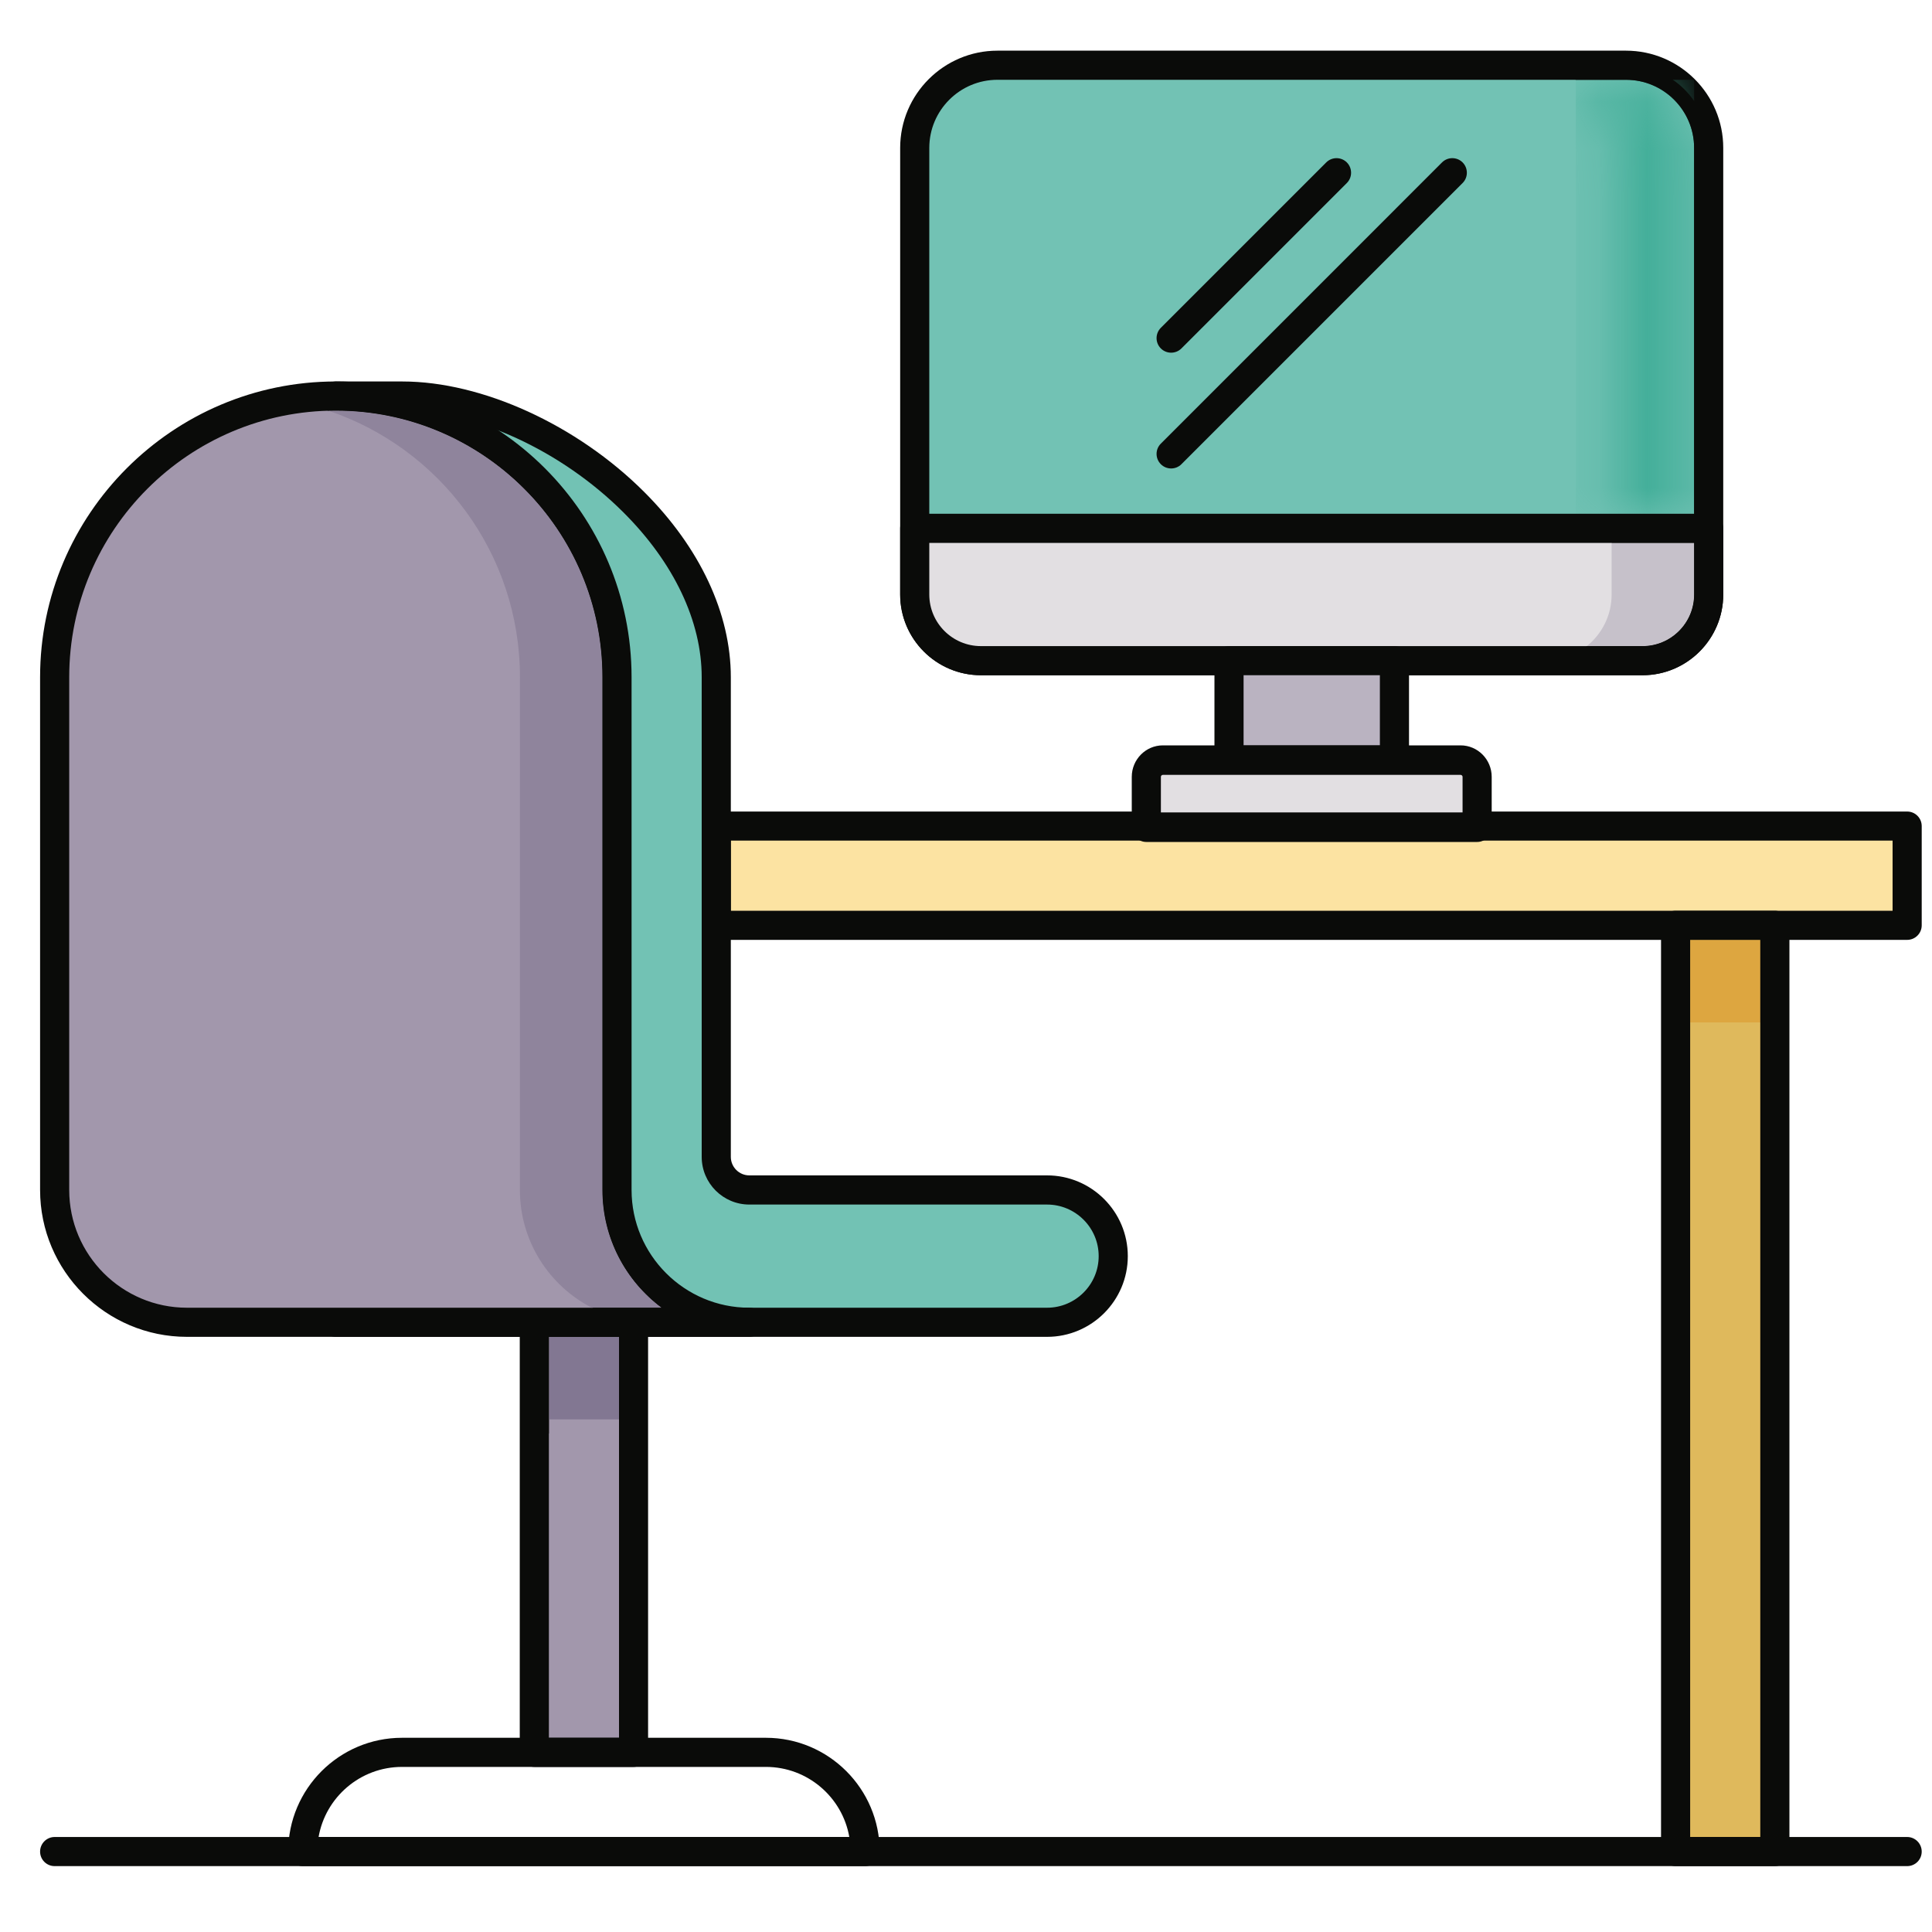
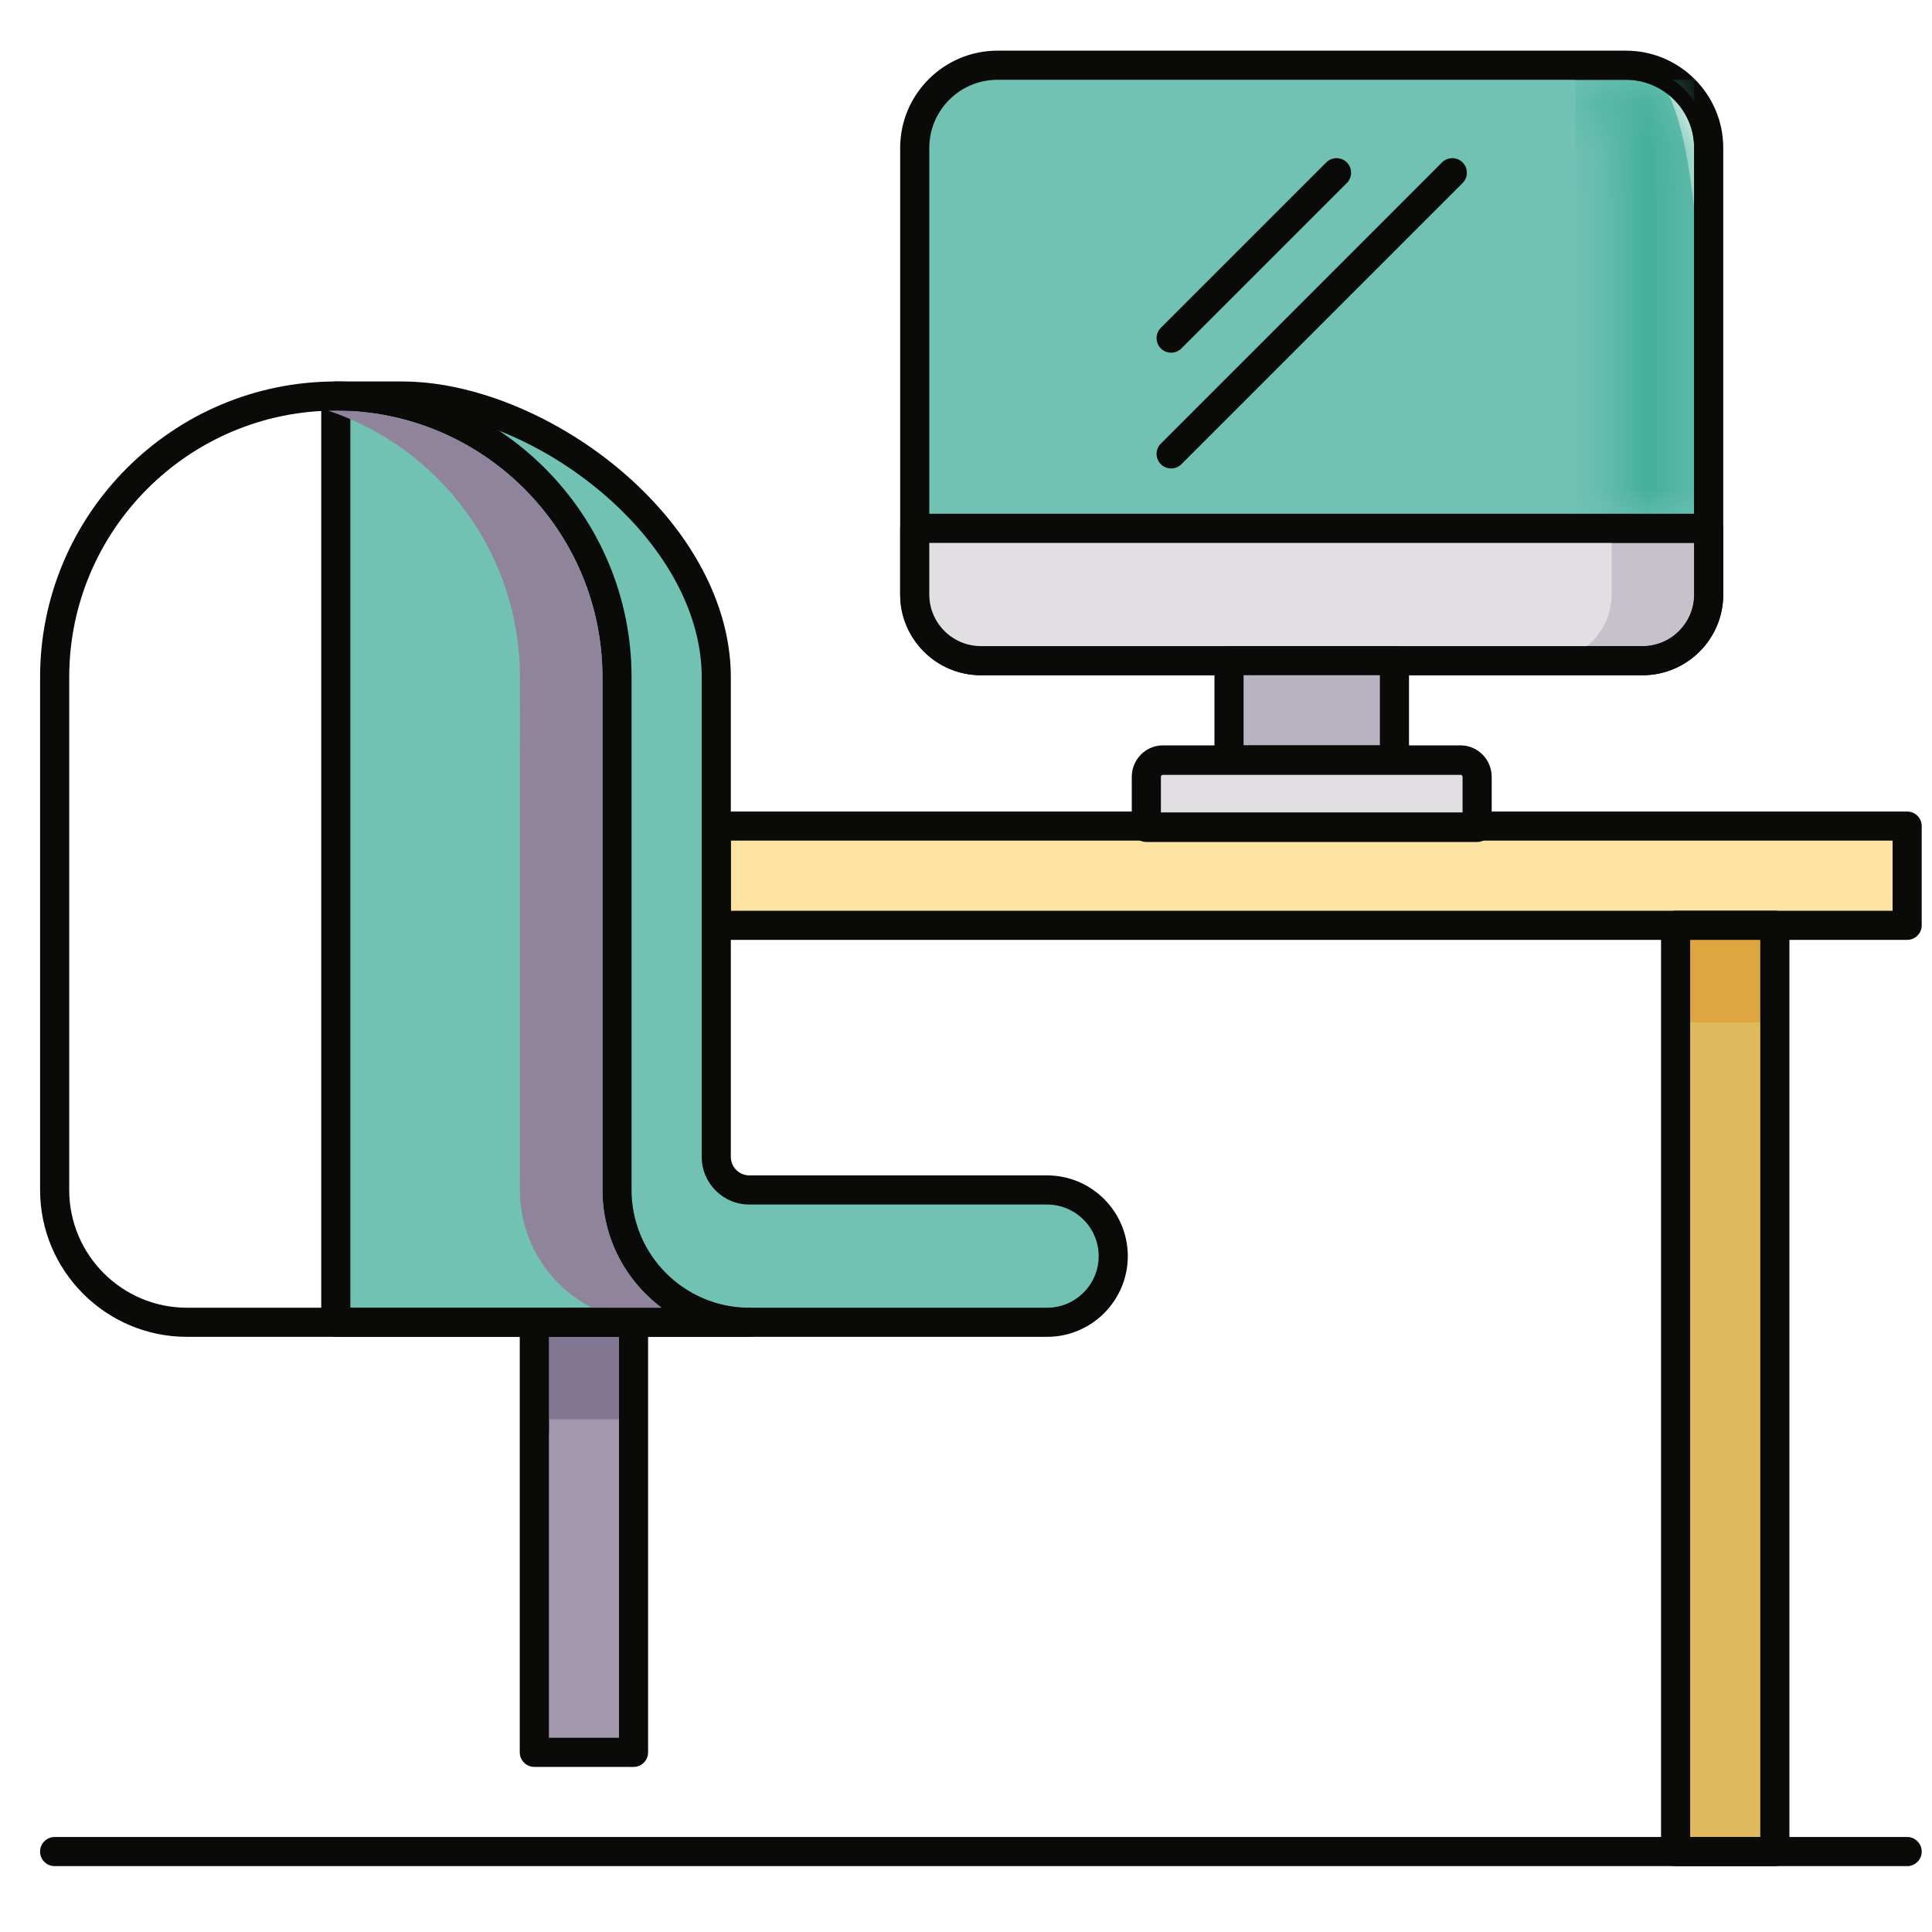
<svg xmlns="http://www.w3.org/2000/svg" xmlns:xlink="http://www.w3.org/1999/xlink" width="40px" height="40px" viewBox="0 0 40 40" version="1.1">
  <title>05_Espacio_40x40</title>
  <desc>Created with Sketch.</desc>
  <defs>
    <path d="M2.475,9.037 L0.766,9.037 L0.766,1.462 C0.766,0.877 0.473,0.36 0.025,0.052 L1.064,0.052 C1.842,0.052 2.475,0.684 2.475,1.462 L2.475,9.037 L2.475,9.037 Z" id="path-1" />
  </defs>
  <g id="05_Espacio_40x40" stroke="none" stroke-width="1" fill="none" fill-rule="evenodd">
    <g id="Trabajo_3" transform="translate(0, 1)">
      <g id="shutterstock_1265400490">
-         <path d="M20.309,12.678 L34.007,12.678 C34.763,12.678 35.377,12.065 35.377,11.309 L35.377,2.062 C35.377,1.117 34.61,0.35 33.664,0.35 L20.651,0.35 C19.705,0.35 18.939,1.117 18.939,2.062 L18.939,11.309 C18.939,12.065 19.552,12.678 20.309,12.678" id="Fill-20" fill="#72C2B4" />
+         <path d="M20.309,12.678 L34.007,12.678 C34.763,12.678 35.377,12.065 35.377,11.309 C35.377,1.117 34.61,0.35 33.664,0.35 L20.651,0.35 C19.705,0.35 18.939,1.117 18.939,2.062 L18.939,11.309 C18.939,12.065 19.552,12.678 20.309,12.678" id="Fill-20" fill="#72C2B4" />
        <path d="M20.651,0.652 C19.873,0.652 19.24,1.284 19.24,2.062 L19.24,11.309 C19.24,11.898 19.72,12.377 20.309,12.377 L34.007,12.377 C34.596,12.377 35.075,11.898 35.075,11.309 L35.075,2.062 C35.075,1.284 34.442,0.652 33.664,0.652 L20.651,0.652 M34.007,12.98 L20.309,12.98 C19.387,12.98 18.637,12.23 18.637,11.309 L18.637,2.062 C18.637,0.952 19.541,0.049 20.651,0.049 L33.664,0.049 C34.775,0.049 35.678,0.952 35.678,2.062 L35.678,11.309 C35.678,12.23 34.928,12.98 34.007,12.98" id="Fill-21" fill="#0A0B09" />
        <g id="Group-24" transform="translate(32.6, 0.6)">
          <mask id="mask-2" fill="white">
            <use xlink:href="#path-1" />
          </mask>
          <g id="Clip-23" />
          <polygon id="Fill-22" fill="#44AF9A" mask="url(#mask-2)" points="0.025 9.037 2.475 9.037 2.475 0.052 0.025 0.052" />
        </g>
        <path d="M35.377,9.637 C35.377,9.637 35.377,9.637 35.377,9.637 L35.075,9.637 L35.075,2.062 C35.075,1.284 34.442,0.652 33.664,0.652 L32.625,0.652 C32.349,0.461 32.015,0.35 31.654,0.35 L33.664,0.35 C34.61,0.35 35.377,1.117 35.377,2.062 L35.377,9.637" id="Fill-25" fill="#0A0B09" />
        <path d="M20.309,12.678 L34.007,12.678 C34.763,12.678 35.377,12.065 35.377,11.309 L35.377,9.939 L18.939,9.939 L18.939,11.309 C18.939,12.065 19.552,12.678 20.309,12.678" id="Fill-26" fill="#E2DFE2" />
        <path d="M19.24,10.24 L19.24,11.309 C19.24,11.898 19.72,12.377 20.309,12.377 L34.007,12.377 C34.596,12.377 35.075,11.898 35.075,11.309 L35.075,10.24 L19.24,10.24 M34.007,12.98 L20.309,12.98 C19.387,12.98 18.637,12.23 18.637,11.309 L18.637,9.939 C18.637,9.772 18.772,9.637 18.939,9.637 L35.377,9.637 C35.543,9.637 35.678,9.772 35.678,9.939 L35.678,11.309 C35.678,12.23 34.928,12.98 34.007,12.98" id="Fill-27" fill="#0A0B09" />
        <path d="M34.007,12.377 L32.854,12.377 C33.166,12.126 33.367,11.741 33.367,11.309 L33.367,10.24 L35.075,10.24 L35.075,11.309 C35.075,11.898 34.596,12.377 34.007,12.377" id="Fill-28" fill="#C6C1CA" />
        <path d="M34.007,12.678 L31.997,12.678 C32.321,12.678 32.619,12.566 32.854,12.377 L34.007,12.377 C34.596,12.377 35.075,11.898 35.075,11.309 L35.075,10.24 L33.367,10.24 L33.367,9.939 L35.377,9.939 L35.377,11.309 C35.377,12.065 34.763,12.678 34.007,12.678" id="Fill-29" fill="#0A0B09" />
        <polygon id="Fill-30" fill="#FCE3A2" points="14.829 18.158 39.486 18.158 39.486 16.103 14.829 16.103" />
        <path d="M15.131,17.856 L39.184,17.856 L39.184,16.404 L15.131,16.404 L15.131,17.856 Z M39.486,18.459 L14.829,18.459 C14.663,18.459 14.528,18.324 14.528,18.158 L14.528,16.103 C14.528,15.936 14.663,15.802 14.829,15.802 L39.486,15.802 C39.652,15.802 39.787,15.936 39.787,16.103 L39.787,18.158 C39.787,18.324 39.652,18.459 39.486,18.459 L39.486,18.459 Z" id="Fill-31" fill="#0A0B09" />
        <polygon id="Fill-32" fill="#DFB95C" points="34.692 37.335 36.746 37.335 36.746 18.158 34.692 18.158" />
        <path d="M34.993,37.033 L36.445,37.033 L36.445,18.459 L34.993,18.459 L34.993,37.033 Z M36.746,37.636 L34.692,37.636 C34.525,37.636 34.39,37.502 34.39,37.335 L34.39,18.158 C34.39,17.991 34.525,17.856 34.692,17.856 L36.746,17.856 C36.913,17.856 37.048,17.991 37.048,18.158 L37.048,37.335 C37.048,37.502 36.913,37.636 36.746,37.636 L36.746,37.636 Z" id="Fill-33" fill="#0A0B09" />
        <polygon id="Fill-34" fill="#DDA640" points="34.993 20.168 36.445 20.168 36.445 18.459 34.993 18.459" />
        <polyline id="Fill-35" fill="#0A0B09" points="36.746 20.168 36.445 20.168 36.445 18.459 34.993 18.459 34.993 20.168 34.692 20.168 34.692 18.158 36.746 18.158 36.746 20.168" />
        <polygon id="Fill-36" fill="#A297AC" points="11.062 35.28 13.117 35.28 13.117 26.377 11.062 26.377" />
        <path d="M11.364,34.979 L12.816,34.979 L12.816,26.678 L11.364,26.678 L11.364,34.979 Z M13.117,35.582 L11.062,35.582 C10.896,35.582 10.761,35.447 10.761,35.28 L10.761,26.377 C10.761,26.21 10.896,26.075 11.062,26.075 L13.117,26.075 C13.284,26.075 13.418,26.21 13.418,26.377 L13.418,35.28 C13.418,35.447 13.284,35.582 13.117,35.582 L13.117,35.582 Z" id="Fill-37" fill="#0A0B09" />
        <polygon id="Fill-38" fill="#827792" points="11.364 28.387 12.816 28.387 12.816 26.678 11.364 26.678" />
        <path d="M12.816,28.678 L13.117,28.678 L13.117,26.678 L12.816,26.678 L12.816,28.678 Z M11.062,28.678 L11.364,28.678 L11.364,26.678 L11.062,26.678 L11.062,28.678 Z" id="Fill-39" fill="#0A0B09" />
-         <path d="M6.596,37.033 L17.584,37.033 C17.441,36.21 16.721,35.582 15.857,35.582 L8.323,35.582 C7.459,35.582 6.739,36.21 6.596,37.033 Z M17.911,37.636 L6.268,37.636 C6.101,37.636 5.967,37.502 5.967,37.335 C5.967,36.036 7.024,34.979 8.323,34.979 L15.857,34.979 C17.156,34.979 18.213,36.036 18.213,37.335 C18.213,37.502 18.078,37.636 17.911,37.636 L17.911,37.636 Z" id="Fill-40" fill="#0A0B09" />
        <path d="M15.172,26.377 L21.678,26.377 C22.435,26.377 23.048,25.763 23.048,25.007 C23.048,24.25 22.435,23.637 21.678,23.637 L15.514,23.637 C15.136,23.637 14.829,23.33 14.829,22.952 L14.829,13.021 C14.829,9.939 11.155,7.195 8.323,7.199 L6.953,7.199 L6.953,26.377 L15.172,26.377" id="Fill-41" fill="#72C2B4" />
        <path d="M7.254,26.075 L21.678,26.075 C22.267,26.075 22.747,25.596 22.747,25.007 C22.747,24.418 22.267,23.939 21.678,23.939 L15.514,23.939 C14.97,23.939 14.528,23.496 14.528,22.952 L14.528,13.021 C14.528,11.863 13.953,10.652 12.909,9.61 C11.626,8.328 9.829,7.501 8.33,7.501 L7.254,7.501 L7.254,26.075 M21.678,26.678 L6.953,26.678 C6.786,26.678 6.651,26.543 6.651,26.377 L6.651,7.199 C6.651,7.033 6.786,6.898 6.953,6.898 L8.33,6.898 C9.98,6.898 11.944,7.794 13.335,9.183 C14.493,10.339 15.131,11.702 15.131,13.021 L15.131,22.952 C15.131,23.163 15.303,23.335 15.514,23.335 L21.678,23.335 C22.6,23.335 23.35,24.085 23.35,25.007 C23.35,25.928 22.6,26.678 21.678,26.678" id="Fill-42" fill="#0A0B09" />
        <polygon id="Fill-43" fill="#BAB3C1" points="25.445 14.733 28.87 14.733 28.87 12.678 25.445 12.678" />
        <path d="M25.747,14.432 L28.569,14.432 L28.569,12.98 L25.747,12.98 L25.747,14.432 Z M28.87,15.035 L25.445,15.035 C25.279,15.035 25.144,14.9 25.144,14.733 L25.144,12.678 C25.144,12.512 25.279,12.377 25.445,12.377 L28.87,12.377 C29.036,12.377 29.172,12.512 29.172,12.678 L29.172,14.733 C29.172,14.9 29.036,15.035 28.87,15.035 L28.87,15.035 Z" id="Fill-44" fill="#0A0B09" />
        <path d="M30.24,14.733 L24.076,14.733 C23.886,14.733 23.733,14.886 23.733,15.076 L23.733,16.103 L30.582,16.103 L30.582,15.076 C30.582,14.886 30.429,14.733 30.24,14.733" id="Fill-45" fill="#E2DFE2" />
        <path d="M24.035,15.82 L30.281,15.82 L30.281,15.084 C30.281,15.062 30.262,15.043 30.24,15.043 L24.076,15.043 C24.053,15.043 24.035,15.062 24.035,15.084 L24.035,15.82 Z M30.582,16.432 L23.733,16.432 C23.567,16.432 23.432,16.295 23.432,16.126 L23.432,15.084 C23.432,14.724 23.721,14.432 24.076,14.432 L30.24,14.432 C30.595,14.432 30.884,14.724 30.884,15.084 L30.884,16.126 C30.884,16.295 30.749,16.432 30.582,16.432 L30.582,16.432 Z" id="Fill-46" fill="#0A0B09" />
        <path d="M39.486,37.636 L1.131,37.636 C0.965,37.636 0.83,37.502 0.83,37.335 C0.83,37.169 0.965,37.033 1.131,37.033 L39.486,37.033 C39.652,37.033 39.787,37.169 39.787,37.335 C39.787,37.502 39.652,37.636 39.486,37.636" id="Fill-47" fill="#0A0B09" />
        <path d="M24.247,8.699 C24.17,8.699 24.093,8.67 24.034,8.611 C23.916,8.493 23.916,8.302 24.034,8.185 L29.855,2.363 C29.973,2.245 30.164,2.245 30.282,2.363 C30.399,2.481 30.399,2.672 30.282,2.789 L24.46,8.611 C24.401,8.67 24.324,8.699 24.247,8.699" id="Fill-48" fill="#0A0B09" />
        <path d="M24.247,6.302 C24.17,6.302 24.093,6.273 24.034,6.214 C23.916,6.096 23.916,5.905 24.034,5.787 L27.458,2.363 C27.576,2.245 27.767,2.245 27.885,2.363 C28.002,2.481 28.002,2.672 27.885,2.789 L24.46,6.214 C24.401,6.273 24.324,6.302 24.247,6.302" id="Fill-49" fill="#0A0B09" />
-         <path d="M1.131,23.637 C1.131,25.15 2.358,26.377 3.871,26.377 L15.514,26.377 C14.001,26.376 12.775,25.15 12.775,23.637 L12.775,13.021 C12.775,9.806 10.168,7.199 6.953,7.199 C3.738,7.199 1.131,9.806 1.131,13.021 L1.131,23.637" id="Fill-50" fill="#A297AC" />
        <path d="M1.433,23.637 C1.433,24.981 2.526,26.075 3.871,26.075 L13.698,26.075 C12.955,25.52 12.473,24.634 12.473,23.637 L12.473,13.021 C12.473,9.977 9.997,7.501 6.953,7.501 C3.909,7.501 1.433,9.977 1.433,13.021 L1.433,23.637 M15.514,26.678 L3.871,26.678 C2.194,26.678 0.83,25.314 0.83,23.637 L0.83,13.021 C0.83,9.645 3.577,6.898 6.953,6.898 C10.329,6.898 13.076,9.645 13.076,13.021 L13.076,23.637 C13.076,24.981 14.17,26.075 15.514,26.075 C15.68,26.075 15.815,26.21 15.815,26.377 C15.815,26.543 15.68,26.678 15.514,26.678" id="Fill-51" fill="#0A0B09" />
        <path d="M13.698,26.075 L12.253,26.075 C11.369,25.62 10.764,24.699 10.764,23.637 L10.765,13.021 C10.765,10.454 9.103,8.277 6.798,7.503 C6.849,7.501 6.901,7.501 6.953,7.501 C9.997,7.501 12.473,9.977 12.473,13.021 L12.473,23.637 C12.473,24.634 12.955,25.52 13.698,26.075" id="Fill-52" fill="#8F849C" />
-         <path d="M15.514,26.377 L10.764,26.377 L13.504,26.377 C13.053,26.377 12.628,26.268 12.253,26.075 L13.698,26.075 C12.955,25.52 12.473,24.634 12.473,23.637 L12.473,13.021 C12.473,9.977 9.997,7.501 6.953,7.501 C6.901,7.501 6.849,7.501 6.798,7.503 C6.523,7.41 6.239,7.338 5.948,7.287 C6.275,7.231 6.61,7.199 6.953,7.199 C10.168,7.199 12.775,9.806 12.775,13.021 L12.775,23.637 C12.775,25.15 14.001,26.376 15.514,26.377" id="Fill-53" fill="#0A0B09" />
      </g>
    </g>
  </g>
</svg>